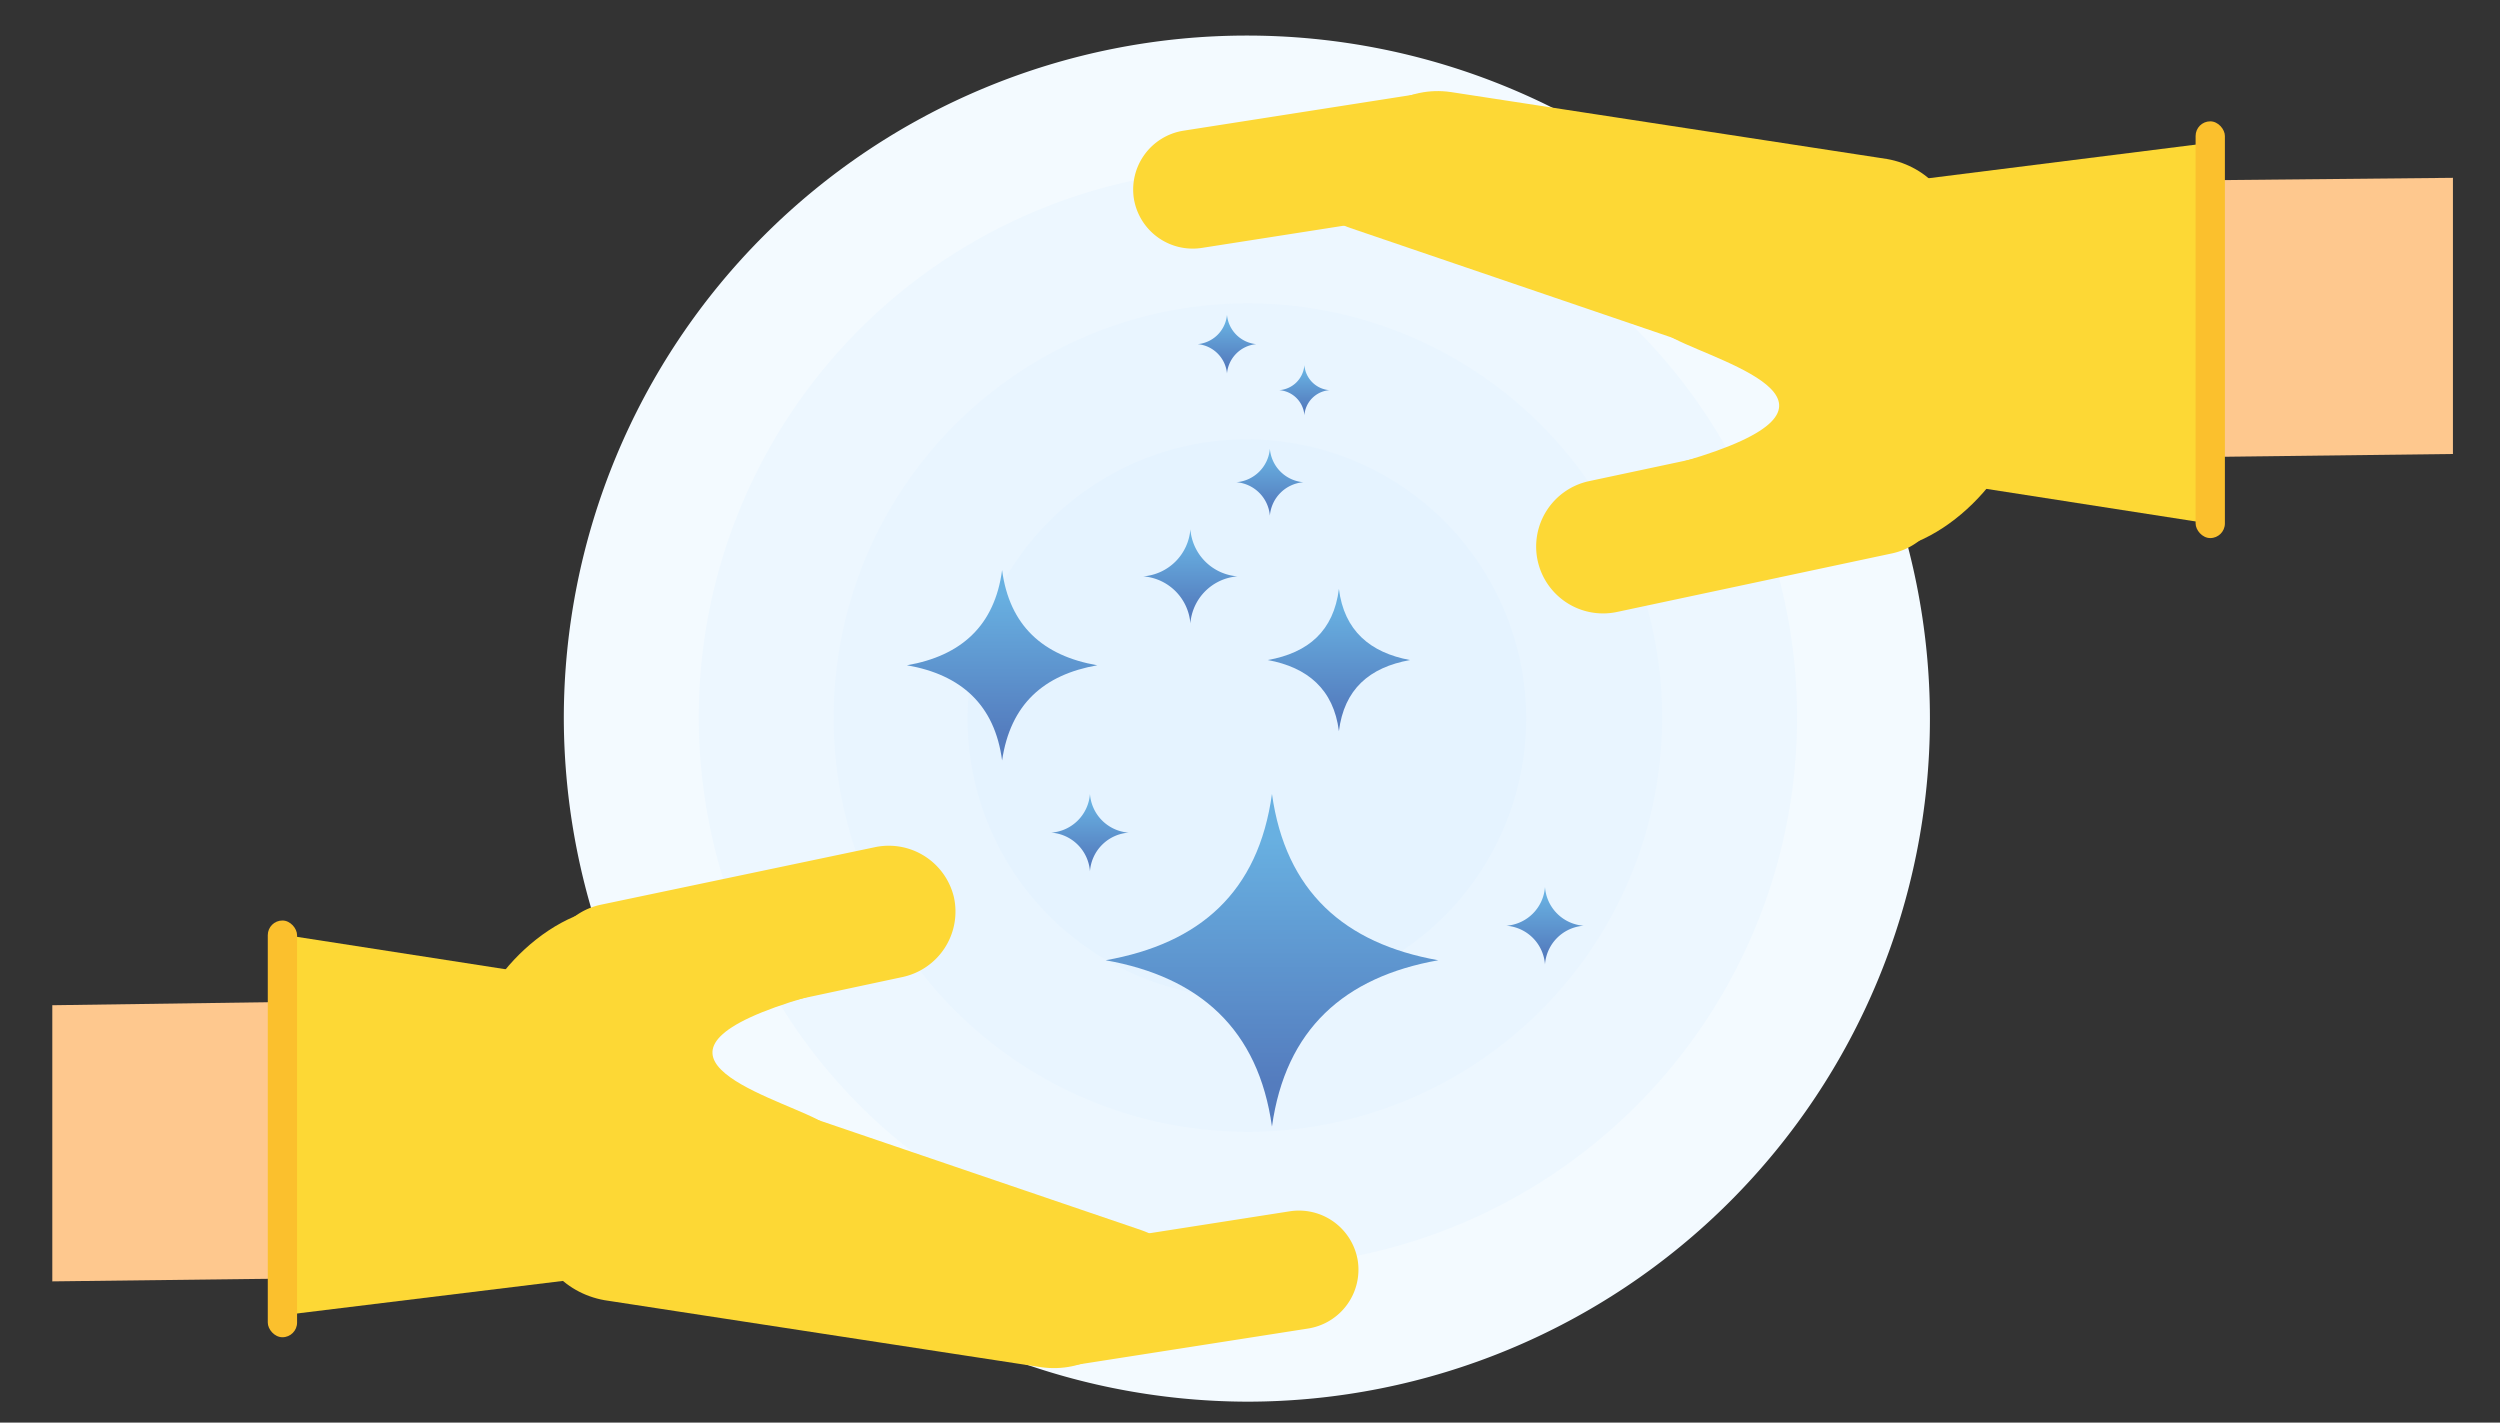
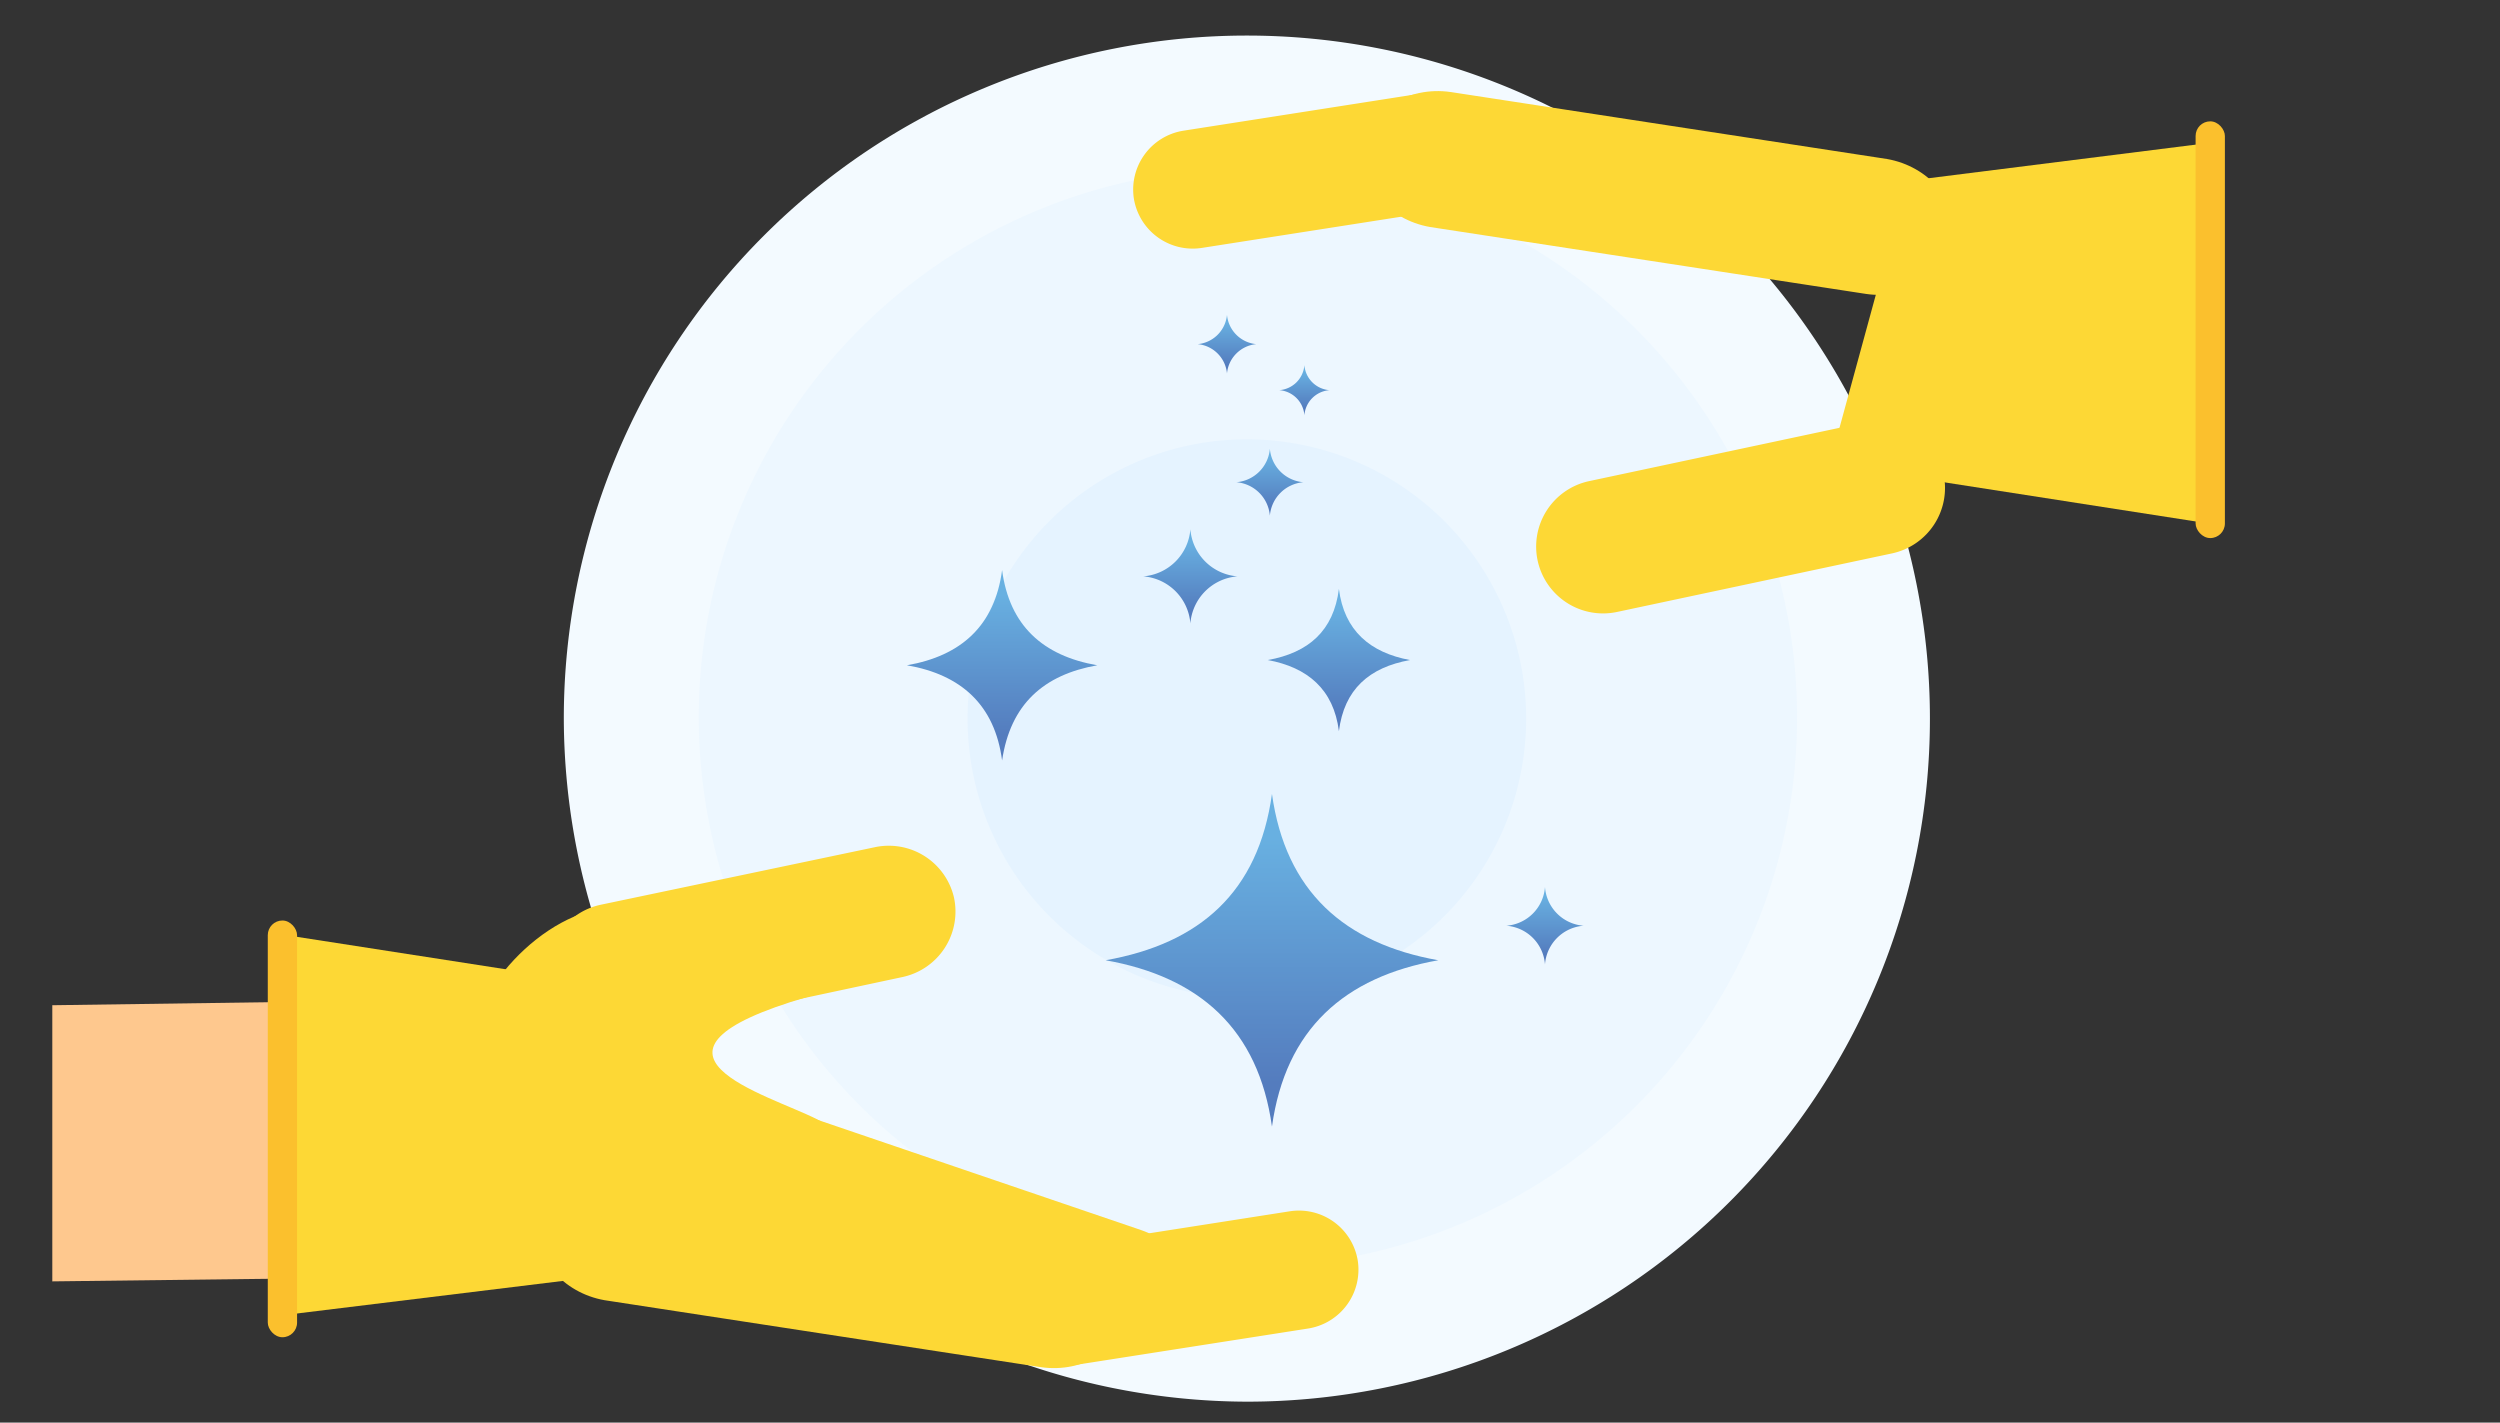
<svg xmlns="http://www.w3.org/2000/svg" xmlns:xlink="http://www.w3.org/1999/xlink" id="レイヤー_1" data-name="レイヤー 1" width="239" height="136" viewBox="0 0 239 136">
  <rect x="0" y="0" width="239" height="136" fill="#333333" stroke="none" />
  <defs>
    <style>
      .cls-1 {
        fill: #f3faff;
      }

      .cls-1, .cls-10, .cls-11, .cls-12, .cls-13, .cls-14, .cls-15, .cls-2, .cls-3, .cls-4, .cls-5, .cls-6, .cls-7, .cls-8, .cls-9 {
        fill-rule: evenodd;
      }

      .cls-2 {
        fill: #edf7ff;
      }

      .cls-3 {
        fill: #e9f5ff;
      }

      .cls-4 {
        fill: #e5f3ff;
      }

      .cls-5 {
        fill: url(#GradientFill_1);
      }

      .cls-6 {
        fill: url(#GradientFill_1-2);
      }

      .cls-7 {
        fill: url(#GradientFill_1-3);
      }

      .cls-8 {
        fill: url(#GradientFill_1-4);
      }

      .cls-9 {
        fill: url(#GradientFill_1-5);
      }

      .cls-10 {
        fill: url(#GradientFill_1-6);
      }

      .cls-11 {
        fill: url(#GradientFill_1-7);
      }

      .cls-12 {
        fill: url(#GradientFill_1-8);
      }

      .cls-13 {
        fill: url(#GradientFill_1-9);
      }

      .cls-14 {
        fill: #fec88e;
      }

      .cls-15 {
        fill: #fdd835;
      }

      .cls-16 {
        fill: #fbc02d;
      }
    </style>
    <linearGradient id="GradientFill_1" data-name="GradientFill 1" x1="128.02" y1="58.08" x2="128.02" y2="68.18" gradientUnits="userSpaceOnUse">
      <stop offset="0" stop-color="#68b0e1" />
      <stop offset="1" stop-color="#547cbe" />
    </linearGradient>
    <linearGradient id="GradientFill_1-2" x1="95.82" y1="56.87" x2="95.82" y2="70.3" xlink:href="#GradientFill_1" />
    <linearGradient id="GradientFill_1-3" x1="104.19" y1="76.76" x2="104.19" y2="82.36" xlink:href="#GradientFill_1" />
    <linearGradient id="GradientFill_1-4" x1="113.76" y1="51.8" x2="113.76" y2="58.44" xlink:href="#GradientFill_1" />
    <linearGradient id="GradientFill_1-5" x1="124.68" y1="35.53" x2="124.68" y2="39.05" xlink:href="#GradientFill_1" />
    <linearGradient id="GradientFill_1-6" x1="121.35" y1="43.65" x2="121.35" y2="48.54" xlink:href="#GradientFill_1" />
    <linearGradient id="GradientFill_1-7" x1="147.7" y1="85.65" x2="147.7" y2="91.25" xlink:href="#GradientFill_1" />
    <linearGradient id="GradientFill_1-8" x1="117.3" y1="30.8" x2="117.3" y2="34.94" xlink:href="#GradientFill_1" />
    <linearGradient id="GradientFill_1-9" x1="121.6" y1="80.07" x2="121.6" y2="103.56" xlink:href="#GradientFill_1" />
  </defs>
  <title>アートボード 1contents01-select-icon-01</title>
  <path class="cls-1" d="M119.2,134A65.3,65.3,0,1,0,53.9,68.7,65.5,65.5,0,0,0,119.2,134Z" />
  <path class="cls-2" d="M119.2,121.1A52.5,52.5,0,1,0,66.8,68.7,52.6,52.6,0,0,0,119.2,121.1Z" />
-   <path class="cls-3" d="M119.2,108.2A39.6,39.6,0,1,0,79.7,68.7,39.6,39.6,0,0,0,119.2,108.2Z" />
  <path class="cls-4" d="M119.2,95.4A26.7,26.7,0,1,0,92.5,68.7,26.7,26.7,0,0,0,119.2,95.4Z" />
  <g>
    <path class="cls-5" d="M128,56.3c.5,4,3,6.1,6.8,6.8-3.9.7-6.3,2.8-6.8,6.8-.5-4-3-6.1-6.8-6.8C125.1,62.4,127.5,60.3,128,56.3Z" />
    <path class="cls-6" d="M95.8,54.5c.7,5.3,3.9,8.2,9.1,9.1-5.1.9-8.3,3.7-9.1,9.1-.7-5.3-3.9-8.2-9.1-9.1C91.9,62.7,95.1,59.8,95.8,54.5Z" />
-     <path class="cls-7" d="M104.2,75.9a4,4,0,0,0,3.7,3.7,4,4,0,0,0-3.7,3.7,4,4,0,0,0-3.7-3.7A4,4,0,0,0,104.2,75.9Z" />
    <path class="cls-8" d="M113.8,50.6a4.9,4.9,0,0,0,4.5,4.5,4.9,4.9,0,0,0-4.5,4.5,4.9,4.9,0,0,0-4.5-4.5A4.9,4.9,0,0,0,113.8,50.6Z" />
    <path class="cls-9" d="M124.7,34.9a2.6,2.6,0,0,0,2.4,2.4,2.6,2.6,0,0,0-2.4,2.4,2.6,2.6,0,0,0-2.4-2.4A2.6,2.6,0,0,0,124.7,34.9Z" />
    <path class="cls-10" d="M121.4,42.9a3.5,3.5,0,0,0,3.2,3.2,3.5,3.5,0,0,0-3.2,3.2,3.5,3.5,0,0,0-3.2-3.2A3.5,3.5,0,0,0,121.4,42.9Z" />
    <path class="cls-11" d="M147.7,84.8a4,4,0,0,0,3.7,3.7,4,4,0,0,0-3.7,3.7,4,4,0,0,0-3.7-3.7A4,4,0,0,0,147.7,84.8Z" />
    <path class="cls-12" d="M117.3,30.1a3.1,3.1,0,0,0,2.8,2.8,3.1,3.1,0,0,0-2.8,2.8,3.1,3.1,0,0,0-2.8-2.8A3.1,3.1,0,0,0,117.3,30.1Z" />
    <path class="cls-13" d="M121.6,75.9c1.3,9.3,6.9,14.3,15.9,15.9-9,1.6-14.6,6.6-15.9,15.9-1.3-9.3-6.9-14.3-15.9-15.9C114.7,90.2,120.3,85.3,121.6,75.9Z" />
  </g>
  <g>
-     <polygon class="cls-14" points="183.5 17.5 176.3 44.1 234.5 43.4 234.5 17 183.5 17.5" />
    <g>
-       <path class="cls-15" d="M160.1,32.4c4.7,2.4,19.4,6.3.9,11.7.6,4.4,10.8,6.1,14.7,7.9,6.4,2.9,14.7-3.6,17.2-10.3l2.1-5.7c2.5-6.7-1.1-13.1-8.1-14.1l-6.1-.9C173.9,19.9,153.7,29.2,160.1,32.4Z" />
      <path class="cls-15" d="M178.4,28.1c4.1.6,7.9-1.8,8.4-5.3h0c.5-3.5-2.4-6.9-6.4-7.6L138.7,8.8c-4.1-.6-7.9,1.8-8.4,5.3h0c-.5,3.5,2.4,6.9,6.4,7.6Z" />
      <path class="cls-15" d="M108.4,19h0a5.7,5.7,0,0,1,4.7-6.5l23-3.6a5.7,5.7,0,0,1,6.5,4.7h0a5.7,5.7,0,0,1-4.7,6.5l-23,3.6A5.7,5.7,0,0,1,108.4,19Z" />
-       <path class="cls-15" d="M164.9,34c3.5,1.2,7.3-.2,8.4-3.1h0c1.1-2.9-.9-6.2-4.4-7.4L133.1,11.3c-3.5-1.2-7.3.2-8.4,3.1h0c-1.1,2.9.9,6.2,4.4,7.4Z" />
      <path class="cls-15" d="M147,53.6h0a6.4,6.4,0,0,1,4.9-7.6l26.3-5.6a6.4,6.4,0,0,1,7.6,4.9h0a6.4,6.4,0,0,1-4.9,7.6l-26.3,5.6A6.4,6.4,0,0,1,147,53.6Z" />
      <polygon class="cls-15" points="182.3 17.3 174.9 44.4 211.5 50.1 211.7 13.6 182.3 17.3" />
      <rect class="cls-16" x="209.9" y="11.6" width="2.8" height="39.84" rx="1.4" ry="1.4" />
    </g>
  </g>
  <g>
    <polygon class="cls-14" points="54.7 121.9 61.9 95.3 5 96.1 5 122.5 54.7 121.9" />
    <g>
      <path class="cls-15" d="M78.1,107c-4.7-2.4-19.4-6.3-.9-11.7-.6-4.4-10.8-6.1-14.7-7.9C56.1,84.5,47.8,91,45.4,97.7l-2.1,5.7c-2.5,6.7,1.1,13.1,8.1,14.1l6.1.9C64.3,119.5,84.5,110.3,78.1,107Z" />
      <path class="cls-15" d="M59.8,111.4c-4.1-.6-7.9,1.8-8.4,5.3h0c-.5,3.5,2.4,6.9,6.4,7.6l41.7,6.4c4.1.6,7.9-1.8,8.4-5.3h0c.5-3.5-2.4-6.9-6.4-7.6Z" />
      <path class="cls-15" d="M129.8,120.5h0a5.7,5.7,0,0,1-4.7,6.5l-23,3.6a5.7,5.7,0,0,1-6.5-4.7h0a5.7,5.7,0,0,1,4.7-6.5l23-3.6A5.7,5.7,0,0,1,129.8,120.5Z" />
      <path class="cls-15" d="M73.3,105.4c-3.5-1.2-7.3.2-8.4,3.1h0c-1.1,2.9.9,6.2,4.4,7.4l35.8,12.2c3.5,1.2,7.3-.2,8.4-3.1h0c1.1-2.9-.9-6.2-4.4-7.4Z" />
      <path class="cls-15" d="M91.2,85.8h0a6.4,6.4,0,0,1-4.9,7.6L60.1,99a6.4,6.4,0,0,1-7.6-4.9h0a6.4,6.4,0,0,1,4.9-7.6L83.6,81A6.4,6.4,0,0,1,91.2,85.8Z" />
      <polygon class="cls-15" points="55.9 122.2 63.4 95 26.7 89.3 26.5 125.8 55.9 122.2" />
      <rect class="cls-16" x="25.6" y="88" width="2.8" height="39.84" rx="1.4" ry="1.4" />
    </g>
  </g>
</svg>